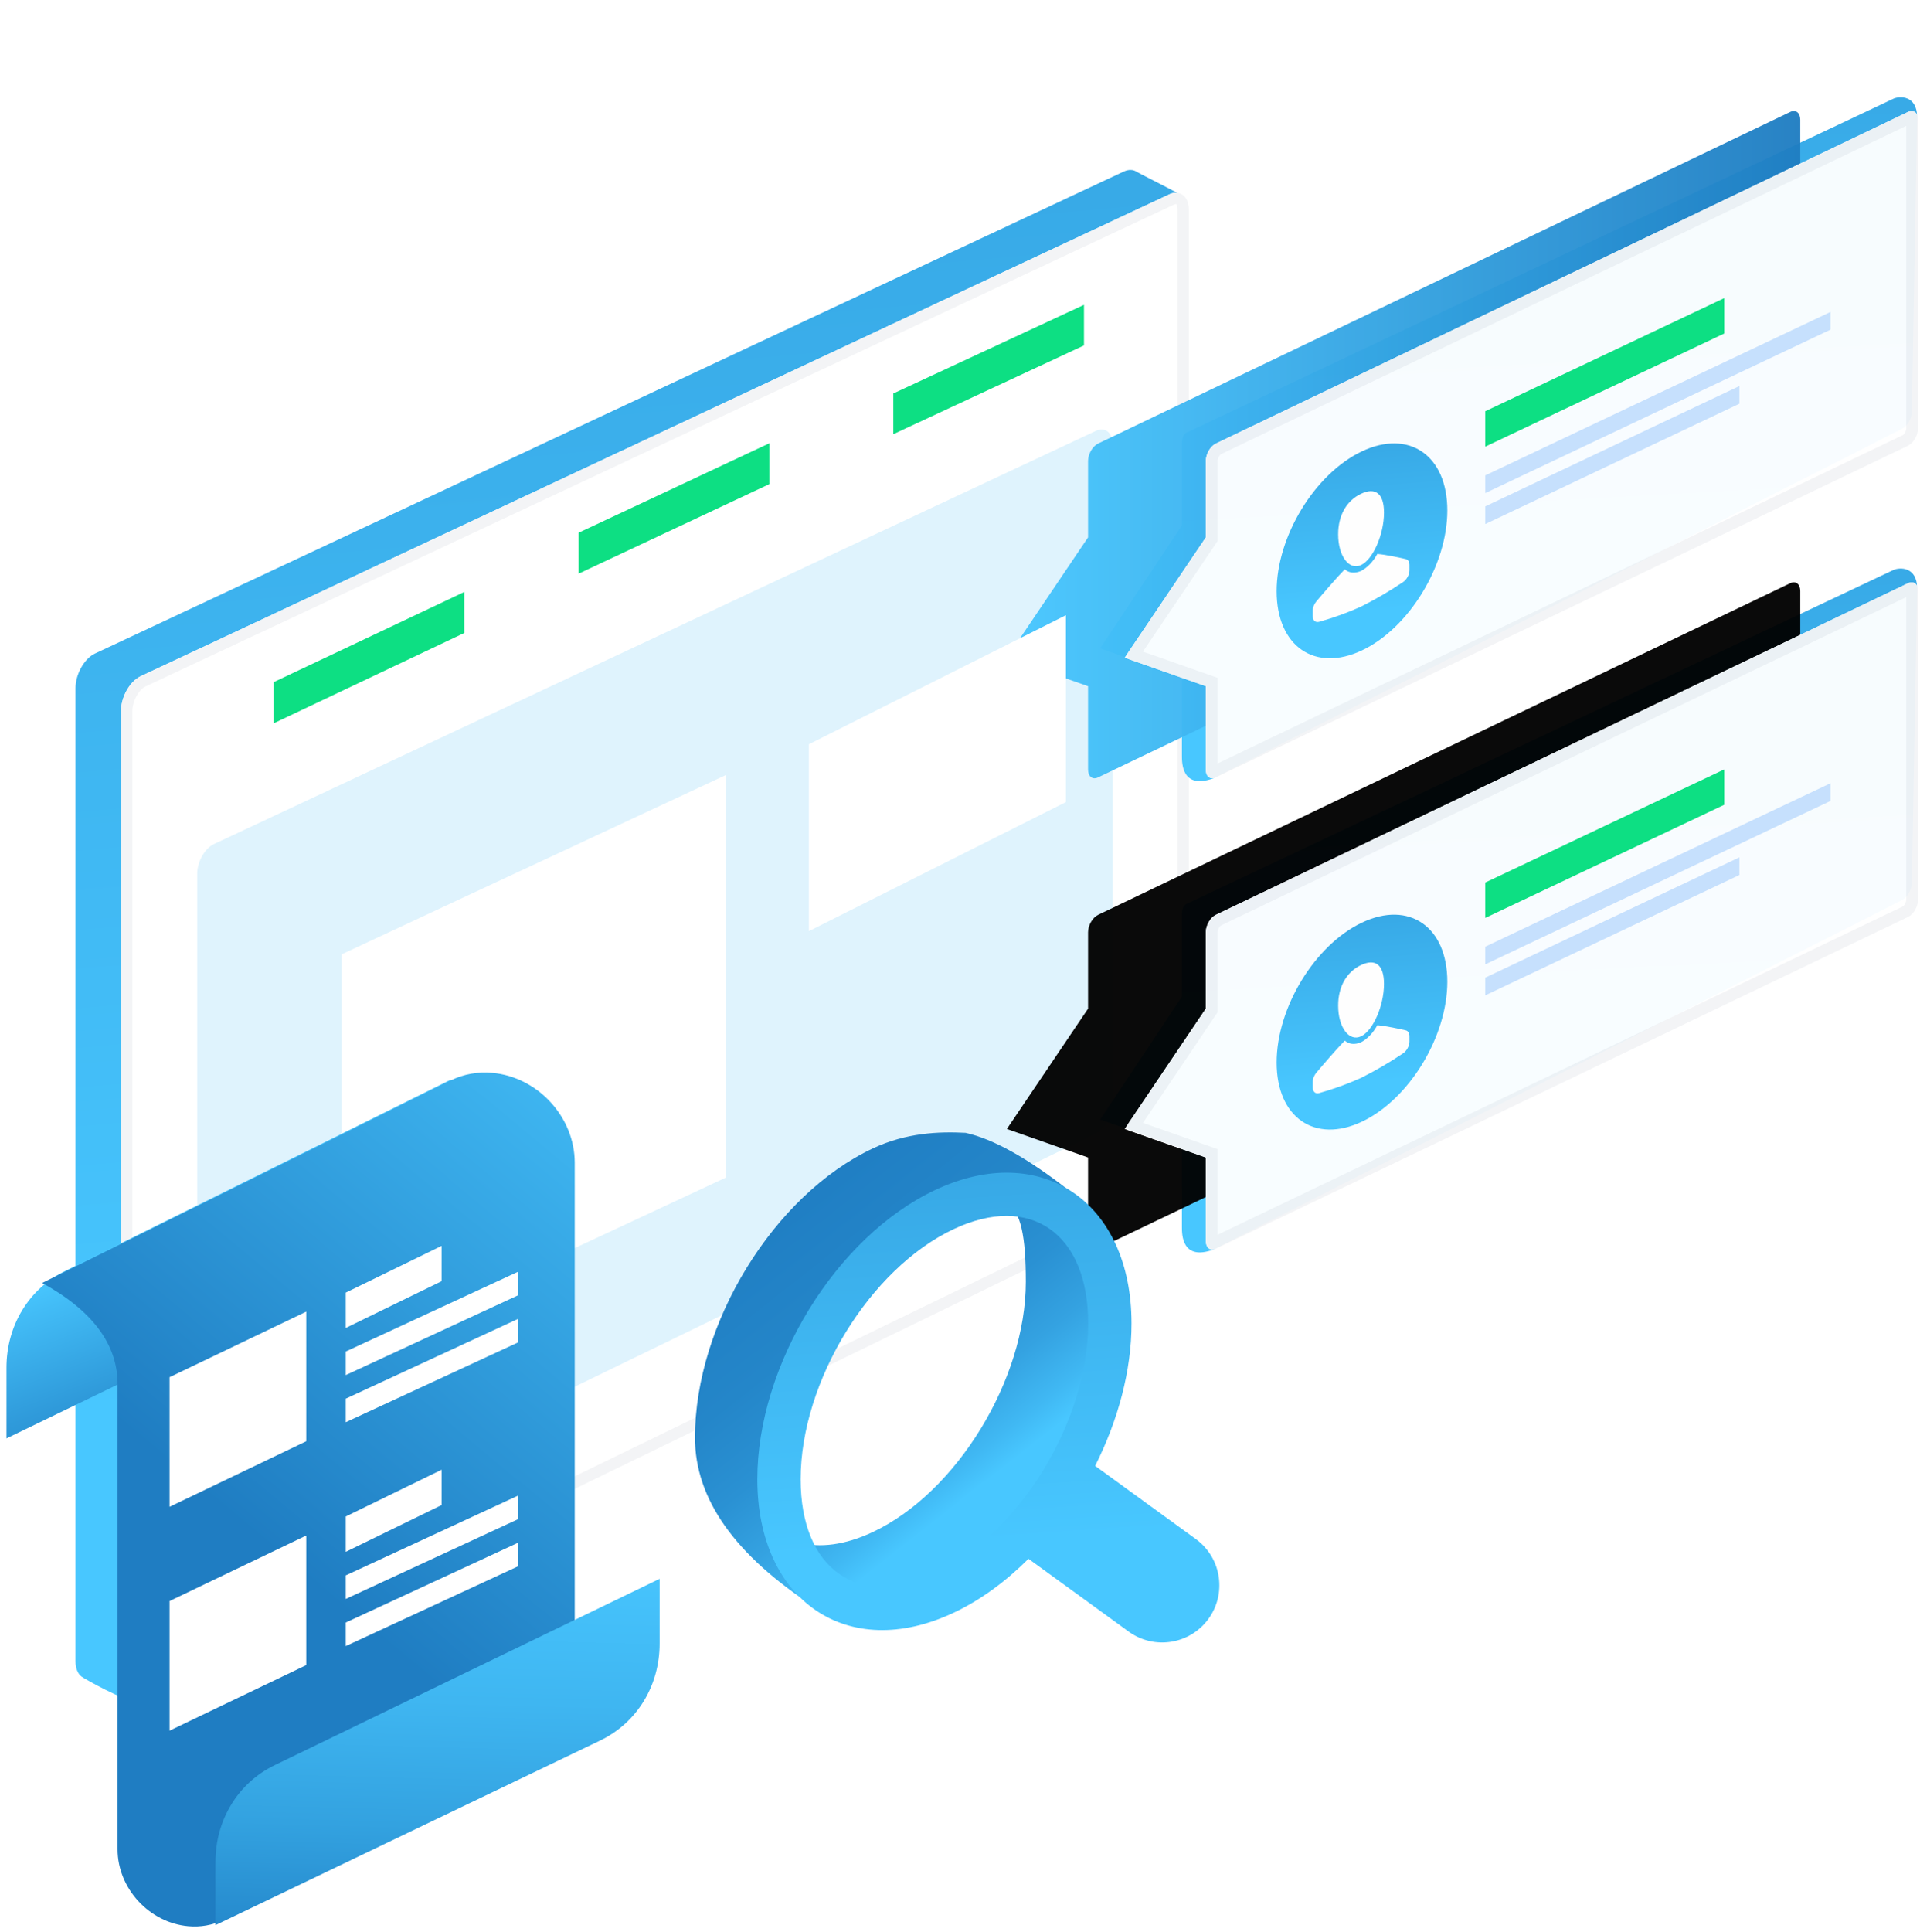
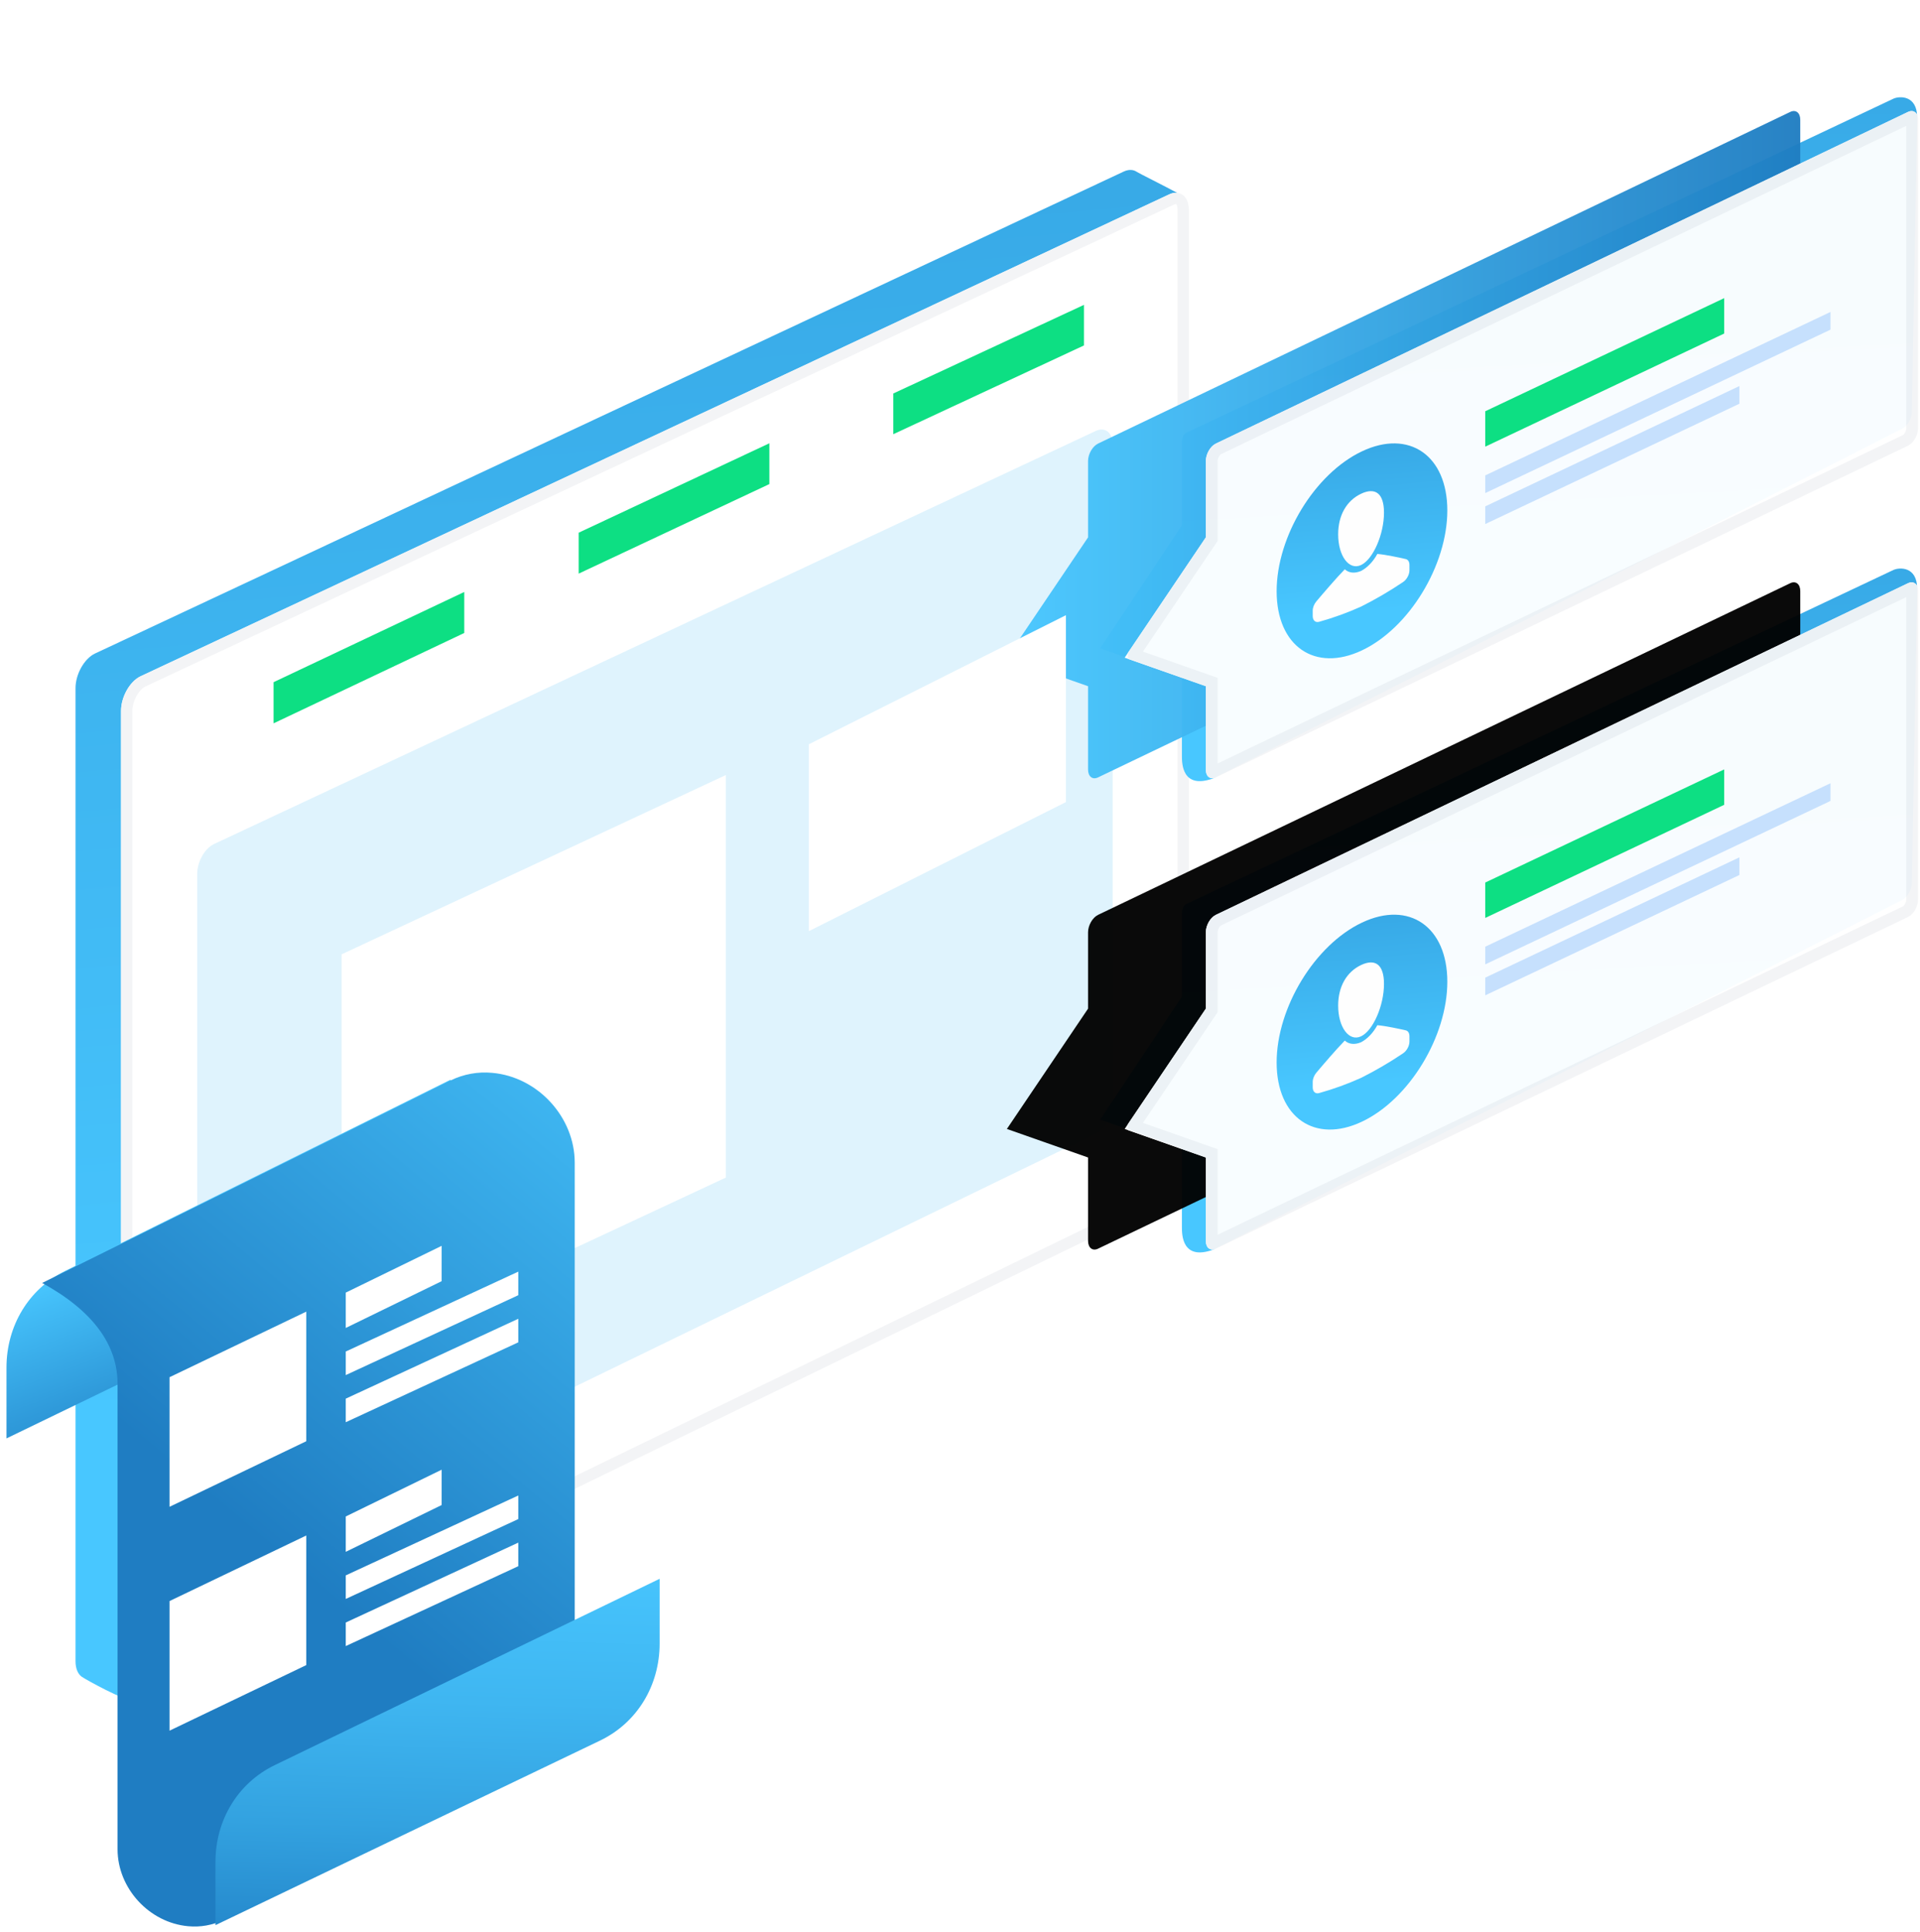
<svg xmlns="http://www.w3.org/2000/svg" version="1.1" id="Layer_1" x="0px" y="0px" width="163px" height="164px" viewBox="0 0 163 164" enable-background="new 0 0 163 164" xml:space="preserve">
  <filter width="159.4%" height="170.6%" filterUnits="objectBoundingBox" id="f" x="-44.5%" y="-35.3%">
    <feOffset in="SourceAlpha" result="shadowOffsetOuter1" dx="-10" />
    <feGaussianBlur in="shadowOffsetOuter1" result="shadowBlurOuter1" stdDeviation="5" />
    <feComposite in="shadowBlurOuter1" result="shadowBlurOuter1" operator="out" in2="SourceAlpha" />
    <feColorMatrix in="shadowBlurOuter1" values="0 0 0 0 0.035 0 0 0 0 0.506 0 0 0 0 0.745 0 0 0 0.2 0">
		</feColorMatrix>
  </filter>
  <filter width="159.4%" height="170.6%" filterUnits="objectBoundingBox" id="d" x="-44.5%" y="-35.3%">
    <feOffset in="SourceAlpha" result="shadowOffsetOuter1" dx="-10" />
    <feGaussianBlur in="shadowOffsetOuter1" result="shadowBlurOuter1" stdDeviation="5" />
    <feComposite in="shadowBlurOuter1" result="shadowBlurOuter1" operator="out" in2="SourceAlpha" />
    <feColorMatrix in="shadowBlurOuter1" values="0 0 0 0 0.035 0 0 0 0 0.506 0 0 0 0 0.745 0 0 0 0.2 0">
		</feColorMatrix>
  </filter>
  <filter height="114.5%" filterUnits="objectBoundingBox" id="a" x="-14.2%" y="-8.8%">
    <feOffset dy="-2" in="SourceAlpha" result="shadowOffsetOuter1" dx="-4" />
    <feGaussianBlur in="shadowOffsetOuter1" result="shadowBlurOuter1" stdDeviation="2.5" />
    <feColorMatrix in="shadowBlurOuter1" result="shadowMatrixOuter1" values="0 0 0 0 0.004 0 0 0 0 0.278 0 0 0 0 0.6 0 0 0 0.133 0">
		</feColorMatrix>
    <feMerge>
      <feMergeNode in="shadowMatrixOuter1" />
      <feMergeNode in="SourceGraphic" />
    </feMerge>
  </filter>
  <g>
    <g transform="translate(10 16)" filter="url(#a)">
      <linearGradient id="SVGID_1_" gradientUnits="userSpaceOnUse" x1="55.121" y1="84.058" x2="54.997" y2="85.958" gradientTransform="matrix(94.223 0 0 -129.827 -5144.449 11015.418)">
        <stop offset="0" style="stop-color:#48C7FF" />
        <stop offset="1" style="stop-color:#1F7DC2" />
      </linearGradient>
      <path fill="url(#SVGID_1_)" d="M2.07,41.465L89.405,0.558c0.426-0.196,0.814-0.17,1.108,0.03c0.177,0.122,2.024,1.026,3.739,1.947    c1.033,0.556-0.03,27.378-3.189,80.468c0,1.169-0.742,2.471-1.658,2.91l-84.254,44.32c-0.445,0.219-3.932-1.71-4.23-1.933    c-0.315-0.237-0.51-0.693-0.51-1.304V44.408c0-1.19,0.742-2.508,1.657-2.943H2.07z" />
      <g>
        <path id="c_1_" fill="#FFFFFF" d="M5.933,43.4L93.27,2.492c0.916-0.423,1.658,0.182,1.658,1.35v81.095     c0,1.168-0.742,2.47-1.658,2.909l-87.337,42.42c-0.915,0.452-1.658-0.147-1.658-1.337V46.342c0-1.19,0.743-2.507,1.658-2.943     L5.933,43.4z" />
      </g>
      <path fill="none" stroke="#F3F4F6" stroke-width="0.96" d="M6.138,43.833c-0.739,0.352-1.383,1.496-1.383,2.51v82.587    c0,0.863,0.4,1.186,0.969,0.906l87.339-42.422c0.741-0.355,1.385-1.485,1.385-2.476V3.843c0-0.844-0.408-1.177-0.974-0.916    L6.138,43.833z" />
      <path fill="#DFF3FD" d="M12.165,57.64l74.874-35.07c0.785-0.362,1.422,0.156,1.422,1.158v55.984c0,1.001-0.637,2.118-1.422,2.494    l-74.874,36.368c-0.786,0.386-1.422-0.127-1.422-1.147V60.163C10.743,59.143,11.379,58.013,12.165,57.64z" />
      <path fill="#0DDF83" d="M17.226,43.9l16.188-7.657v3.481l-16.188,7.669L17.226,43.9z M43.127,31.213l16.188-7.59v3.464    l-16.188,7.6V31.213z M69.837,19.397l16.188-7.523v3.445l-16.188,7.534L69.837,19.397z" />
    </g>
    <linearGradient id="SVGID_2_" gradientUnits="userSpaceOnUse" x1="66.42" y1="98.01" x2="66.295" y2="99.911" gradientTransform="matrix(69.348 0 0 -58.044 -4476.318 5782.729)">
      <stop offset="0" style="stop-color:#48C7FF" />
      <stop offset="1" style="stop-color:#1F7DC2" />
    </linearGradient>
    <path fill="url(#SVGID_2_)" d="M100.751,76.714l59.99-28.337c0.52-0.24,2.01-0.305,2.017,1.575l-0.446,24.97   c0,0.593-0.38,1.256-0.848,1.48L103.01,106.06c-2.671,0.973-2.671-1.3-2.671-1.893v-6.685l-6.929-2.459l6.929-10.428v-6.477   C100.339,77.524,100.282,76.938,100.751,76.714z" />
    <g transform="translate(93.274 47.822)" opacity="0.96">
      <g filter="url(#d)">
        <path id="e_2_" d="M9.945,29.828L68.712,1.676c0.468-0.224,0.848,0.075,0.848,0.669v26.181c0,0.594-0.38,1.257-0.848,1.48     L9.945,58.16c-0.468,0.224-0.848-0.075-0.848-0.668V50.42l-6.891-2.422l6.891-10.211V31.31c0-0.594,0.38-1.256,0.848-1.48V29.828     z" />
      </g>
      <g>
        <path id="e_1_" fill="#FFFFFF" d="M9.945,29.828L68.712,1.676c0.468-0.224,0.848,0.075,0.848,0.669v26.181     c0,0.594-0.38,1.257-0.848,1.48L9.945,58.16c-0.468,0.224-0.848-0.075-0.848-0.668V50.42l-6.891-2.422l6.891-10.211V31.31     c0-0.594,0.38-1.256,0.848-1.48V29.828z" />
      </g>
      <path fill="none" stroke="#F3F4F6" d="M2.982,47.74l6.615,2.325v7.426c0,0.25,0.023,0.269,0.132,0.217l58.767-28.152    c0.287-0.137,0.564-0.621,0.564-1.03V2.345c0-0.252-0.024-0.27-0.132-0.218L10.161,30.279c-0.287,0.138-0.564,0.621-0.564,1.03    v6.63l-6.615,9.8L2.982,47.74z" />
    </g>
    <path fill="#0DDF83" d="M126.09,74.906l20.287-9.602v3.004l-20.286,9.602L126.09,74.906z" />
    <path fill="#C6E0FD" d="M126.09,80.35l29.311-13.873v1.502l-29.31,13.872L126.09,80.35z M126.09,82.978l21.579-10.213v1.501   L126.09,84.48V82.978z" />
    <linearGradient id="SVGID_3_" gradientUnits="userSpaceOnUse" x1="84.949" y1="89.925" x2="84.824" y2="91.826" gradientTransform="matrix(14.49 0 0 -18.238 -1115.009 1731.989)">
      <stop offset="0" style="stop-color:#48C7FF" />
      <stop offset="1" style="stop-color:#1F7DC2" />
    </linearGradient>
    <path fill="url(#SVGID_3_)" d="M115.626,95.2c4.001-1.894,7.245-7.212,7.245-11.877s-3.244-6.911-7.245-5.017   s-7.245,7.21-7.245,11.876C108.381,94.847,111.625,97.093,115.626,95.2z" />
    <path fill="#FEFEFE" d="M115.55,87.956c1.017-0.482,1.945-2.602,1.945-4.448c0-1.602-0.71-2.185-1.946-1.6   c-1.236,0.586-1.945,1.84-1.945,3.44C113.604,87.195,114.531,88.438,115.55,87.956L115.55,87.956z" />
    <path fill="#FEFEFE" d="M119.343,87.45c-0.554-0.127-1.714-0.38-2.414-0.435c-0.344,0.642-0.845,1.166-1.38,1.445   c-0.536,0.228-1.038,0.177-1.382-0.141c-0.704,0.717-1.862,2.071-2.413,2.723c-0.194,0.229-0.311,0.53-0.31,0.793v0.45   c-0.001,0.371,0.23,0.578,0.543,0.49c1.218-0.34,2.409-0.772,3.562-1.291c1.231-0.618,2.421-1.313,3.563-2.082   c0.314-0.208,0.544-0.633,0.544-1.004v-0.449C119.656,87.685,119.538,87.495,119.343,87.45L119.343,87.45z" />
    <g>
      <linearGradient id="SVGID_4_" gradientUnits="userSpaceOnUse" x1="66.42" y1="98.01" x2="66.295" y2="99.911" gradientTransform="matrix(69.348 0 0 -58.044 -4476.318 5742.729)">
        <stop offset="0" style="stop-color:#48C7FF" />
        <stop offset="1" style="stop-color:#1F7DC2" />
      </linearGradient>
      <path fill="url(#SVGID_4_)" d="M100.751,36.714l59.99-28.337c0.52-0.24,2.01-0.305,2.017,1.575l-0.446,24.97    c0,0.593-0.38,1.256-0.848,1.48L103.01,66.06c-2.671,0.973-2.671-1.3-2.671-1.893v-6.685l-6.929-2.459l6.929-10.428v-6.477    C100.339,37.524,100.282,36.938,100.751,36.714z" />
      <g transform="translate(93.274 7.822)" opacity="0.96">
        <g filter="url(#f)">
          <linearGradient id="g_3_" gradientUnits="userSpaceOnUse" x1="2.206" y1="29.918" x2="69.56" y2="29.918">
            <stop offset="0" style="stop-color:#48C7FF" />
            <stop offset="1" style="stop-color:#1F7DC2" />
          </linearGradient>
          <path id="g_2_" fill="url(#g_3_)" d="M9.945,29.828L68.712,1.676c0.468-0.224,0.848,0.075,0.848,0.669v26.181      c0,0.594-0.38,1.257-0.848,1.48L9.945,58.16c-0.468,0.224-0.848-0.075-0.848-0.668V50.42l-6.891-2.422l6.891-10.211V31.31      c0-0.594,0.38-1.256,0.848-1.48V29.828z" />
        </g>
        <g>
          <path id="g_1_" fill="#FFFFFF" d="M9.945,29.828L68.712,1.676c0.468-0.224,0.848,0.075,0.848,0.669v26.181      c0,0.594-0.38,1.257-0.848,1.48L9.945,58.16c-0.468,0.224-0.848-0.075-0.848-0.668V50.42l-6.891-2.422l6.891-10.211V31.31      c0-0.594,0.38-1.256,0.848-1.48V29.828z" />
        </g>
        <path fill="none" stroke="#F3F4F6" d="M2.982,47.74l6.615,2.325v7.426c0,0.25,0.023,0.269,0.132,0.217l58.767-28.152     c0.287-0.137,0.564-0.621,0.564-1.03V2.345c0-0.252-0.024-0.27-0.132-0.218L10.161,30.279c-0.287,0.138-0.564,0.621-0.564,1.03     v6.63l-6.615,9.8L2.982,47.74z" />
      </g>
      <path fill="#0DDF83" d="M126.09,34.906l20.287-9.602v3.004l-20.286,9.602L126.09,34.906z" />
      <path fill="#C6E0FD" d="M126.09,40.35l29.311-13.873v1.502l-29.31,13.872L126.09,40.35z M126.09,42.978l21.579-10.213v1.501    L126.09,44.48V42.978z" />
      <linearGradient id="SVGID_5_" gradientUnits="userSpaceOnUse" x1="84.949" y1="89.925" x2="84.824" y2="91.826" gradientTransform="matrix(14.49 0 0 -18.238 -1115.009 1691.989)">
        <stop offset="0" style="stop-color:#48C7FF" />
        <stop offset="1" style="stop-color:#1F7DC2" />
      </linearGradient>
      <path fill="url(#SVGID_5_)" d="M115.626,55.2c4.001-1.894,7.245-7.212,7.245-11.877s-3.244-6.911-7.245-5.017    c-4.001,1.894-7.245,7.21-7.245,11.876C108.381,54.847,111.625,57.093,115.626,55.2z" />
      <path fill="#FEFEFE" d="M115.55,47.956c1.017-0.482,1.945-2.602,1.945-4.448c0-1.602-0.71-2.185-1.946-1.6    c-1.236,0.586-1.945,1.84-1.945,3.44C113.604,47.195,114.531,48.438,115.55,47.956L115.55,47.956z" />
      <path fill="#FEFEFE" d="M119.343,47.45c-0.554-0.127-1.714-0.38-2.414-0.435c-0.344,0.642-0.845,1.166-1.38,1.445    c-0.536,0.228-1.038,0.177-1.382-0.141c-0.704,0.717-1.862,2.071-2.413,2.723c-0.194,0.229-0.311,0.53-0.31,0.793v0.45    c-0.001,0.371,0.23,0.578,0.543,0.49c1.218-0.34,2.409-0.772,3.562-1.291c1.231-0.618,2.421-1.313,3.563-2.082    c0.314-0.208,0.544-0.633,0.544-1.004v-0.449C119.656,47.685,119.538,47.495,119.343,47.45L119.343,47.45z" />
    </g>
    <path fill="#FFFFFF" d="M29,81l32.625-15.22v34.164L29,115.164V81z M68.67,63.169l21.82-10.955v15.863L68.67,79.03V63.169z" />
    <g>
      <linearGradient id="SVGID_6_" gradientUnits="userSpaceOnUse" x1="71.349" y1="96.484" x2="70.572" y2="97.633" gradientTransform="matrix(35.092 0 0 -40.795 -2421.112 4062.636)">
        <stop offset="0" style="stop-color:#48C7FF" />
        <stop offset="0.044" style="stop-color:#40B8F3" />
        <stop offset="0.128" style="stop-color:#34A2E1" />
        <stop offset="0.227" style="stop-color:#2A91D3" />
        <stop offset="0.35" style="stop-color:#2486C9" />
        <stop offset="0.522" style="stop-color:#207FC4" />
        <stop offset="1" style="stop-color:#1F7DC2" />
      </linearGradient>
-       <path fill="url(#SVGID_6_)" d="M78.954,136.391c-1.467,0.691-4.734,0.691-9.8,0c-6.771-4.39-10.154-9.18-10.154-14.37    c0-9.69,6.688-20.59,15.098-24.549c2.824-1.329,5.576-1.441,7.879-1.322c2.36,0.525,5.29,2.16,8.788,4.905    c2.218,4.64,3.327,7.483,3.327,8.527c0,9.69-6.727,22.851-15.138,26.81L78.954,136.391z M74.098,130.032    c7.102-3.342,12.99-12.938,12.99-21.23c0-7.682-1.633-8.542-8.134-5.483c-7.102,3.342-11.847,11.258-11.847,19.55    c0,4.887-2.438,7.19,0.685,8.046C69.578,131.405,71.733,131.145,74.098,130.032z" />
      <linearGradient id="SVGID_7_" gradientUnits="userSpaceOnUse" x1="70.156" y1="96.321" x2="70.032" y2="98.221" gradientTransform="matrix(39.225 0 0 -39.875 -2667.911 3971.691)">
        <stop offset="0" style="stop-color:#48C7FF" />
        <stop offset="1" style="stop-color:#1F7DC2" />
      </linearGradient>
-       <path fill="url(#SVGID_7_)" d="M92.97,124.415l8.6,6.248c2.147,1.604,2.587,4.645,0.983,6.792    c-1.574,2.107-4.539,2.576-6.687,1.06l-8.552-6.213c-1.926,1.927-4.077,3.507-6.353,4.579c-9.012,4.24-16.667-1.03-16.667-11.33    c0-9.691,6.688-20.592,15.098-24.55c9.012-4.24,16.668,1.031,16.668,11.331c0,4.013-1.147,8.234-3.088,12.083H92.97z     M79.392,133.562c7.103-3.343,12.99-12.938,12.99-21.23c0-7.683-4.92-11.07-11.421-8.011c-7.103,3.342-12.99,12.937-12.99,21.23    C67.971,133.233,72.891,136.621,79.392,133.562L79.392,133.562z" />
    </g>
    <g>
      <linearGradient id="SVGID_8_" gradientUnits="userSpaceOnUse" x1="70.744" y1="94.423" x2="70.453" y2="95.049" gradientTransform="matrix(37.707 0 0 -30.449 -2639.077 2997.658)">
        <stop offset="0" style="stop-color:#1F7DC2" />
        <stop offset="0.204" style="stop-color:#2385C8" />
        <stop offset="0.516" style="stop-color:#2F9ADA" />
        <stop offset="0.893" style="stop-color:#42BCF6" />
        <stop offset="1" style="stop-color:#48C7FF" />
      </linearGradient>
      <path fill="url(#SVGID_8_)" d="M38.257,91.636L5.497,107.89c-3.065,1.521-4.947,4.64-4.947,8.191v6.004l32.68-15.818    c3.11-1.505,5.027-4.644,5.027-8.228V91.636z" />
      <linearGradient id="SVGID_9_" gradientUnits="userSpaceOnUse" x1="69.411" y1="99.792" x2="68.978" y2="98.955" gradientTransform="matrix(45.213 0 0 -72.485 -3093.914 7305.779)">
        <stop offset="0" style="stop-color:#48C7FF" />
        <stop offset="1" style="stop-color:#1F7DC2" />
      </linearGradient>
      <path fill="url(#SVGID_9_)" d="M38.257,91.701c-11.556,5.736-23.116,11.466-34.678,17.19c4.312,2.367,6.446,5.262,6.401,8.683    v39.38c0,3.313,2.686,6.239,6,6.534c1.022,0.097,2.05-0.084,2.977-0.525l29.835-14.388V98.682c0-3.866-3.134-7.28-7-7.624    C40.577,90.942,39.353,91.165,38.257,91.701z" />
      <path fill="#FFFFFF" d="M26,111.325l-11.607,5.565v11L26,122.325V111.325z M37.495,105.74l-8.141,3.97v3l8.14-3.97L37.495,105.74z     M44,107.93l-14.646,6.78v2L44,109.93V107.93z M44,111.93l-14.646,6.78v2L44,113.93V111.93z M37.495,124.74l-8.141,3.97v3    l8.14-3.97L37.495,124.74z M44,126.93l-14.646,6.78v2L44,128.93V126.93z M44,130.93l-14.646,6.78v2L44,132.93V130.93z M26,130.325    l-11.607,5.565v11L26,141.325V130.325z" />
      <linearGradient id="SVGID_10_" gradientUnits="userSpaceOnUse" x1="70.539" y1="95.717" x2="70.481" y2="94.026" gradientTransform="matrix(37.709 0 0 -29.396 -2621.458 2932.09)">
        <stop offset="0.11" style="stop-color:#48C7FF" />
        <stop offset="0.312" style="stop-color:#46C3FC" />
        <stop offset="0.522" style="stop-color:#3FB6F1" />
        <stop offset="0.736" style="stop-color:#33A2E0" />
        <stop offset="0.95" style="stop-color:#2385C9" />
        <stop offset="1" style="stop-color:#1F7DC2" />
      </linearGradient>
      <path fill="url(#SVGID_10_)" d="M18.291,163.396l32.654-15.666c3.125-1.5,5.055-4.646,5.055-8.241V134l-32.681,15.818    c-3.11,1.505-5.028,4.644-5.028,8.228C18.291,158.046,18.291,163.396,18.291,163.396z" />
    </g>
  </g>
  <path fill="#0DDF83" d="M129.925,88.632l20.588-9.813" />
</svg>